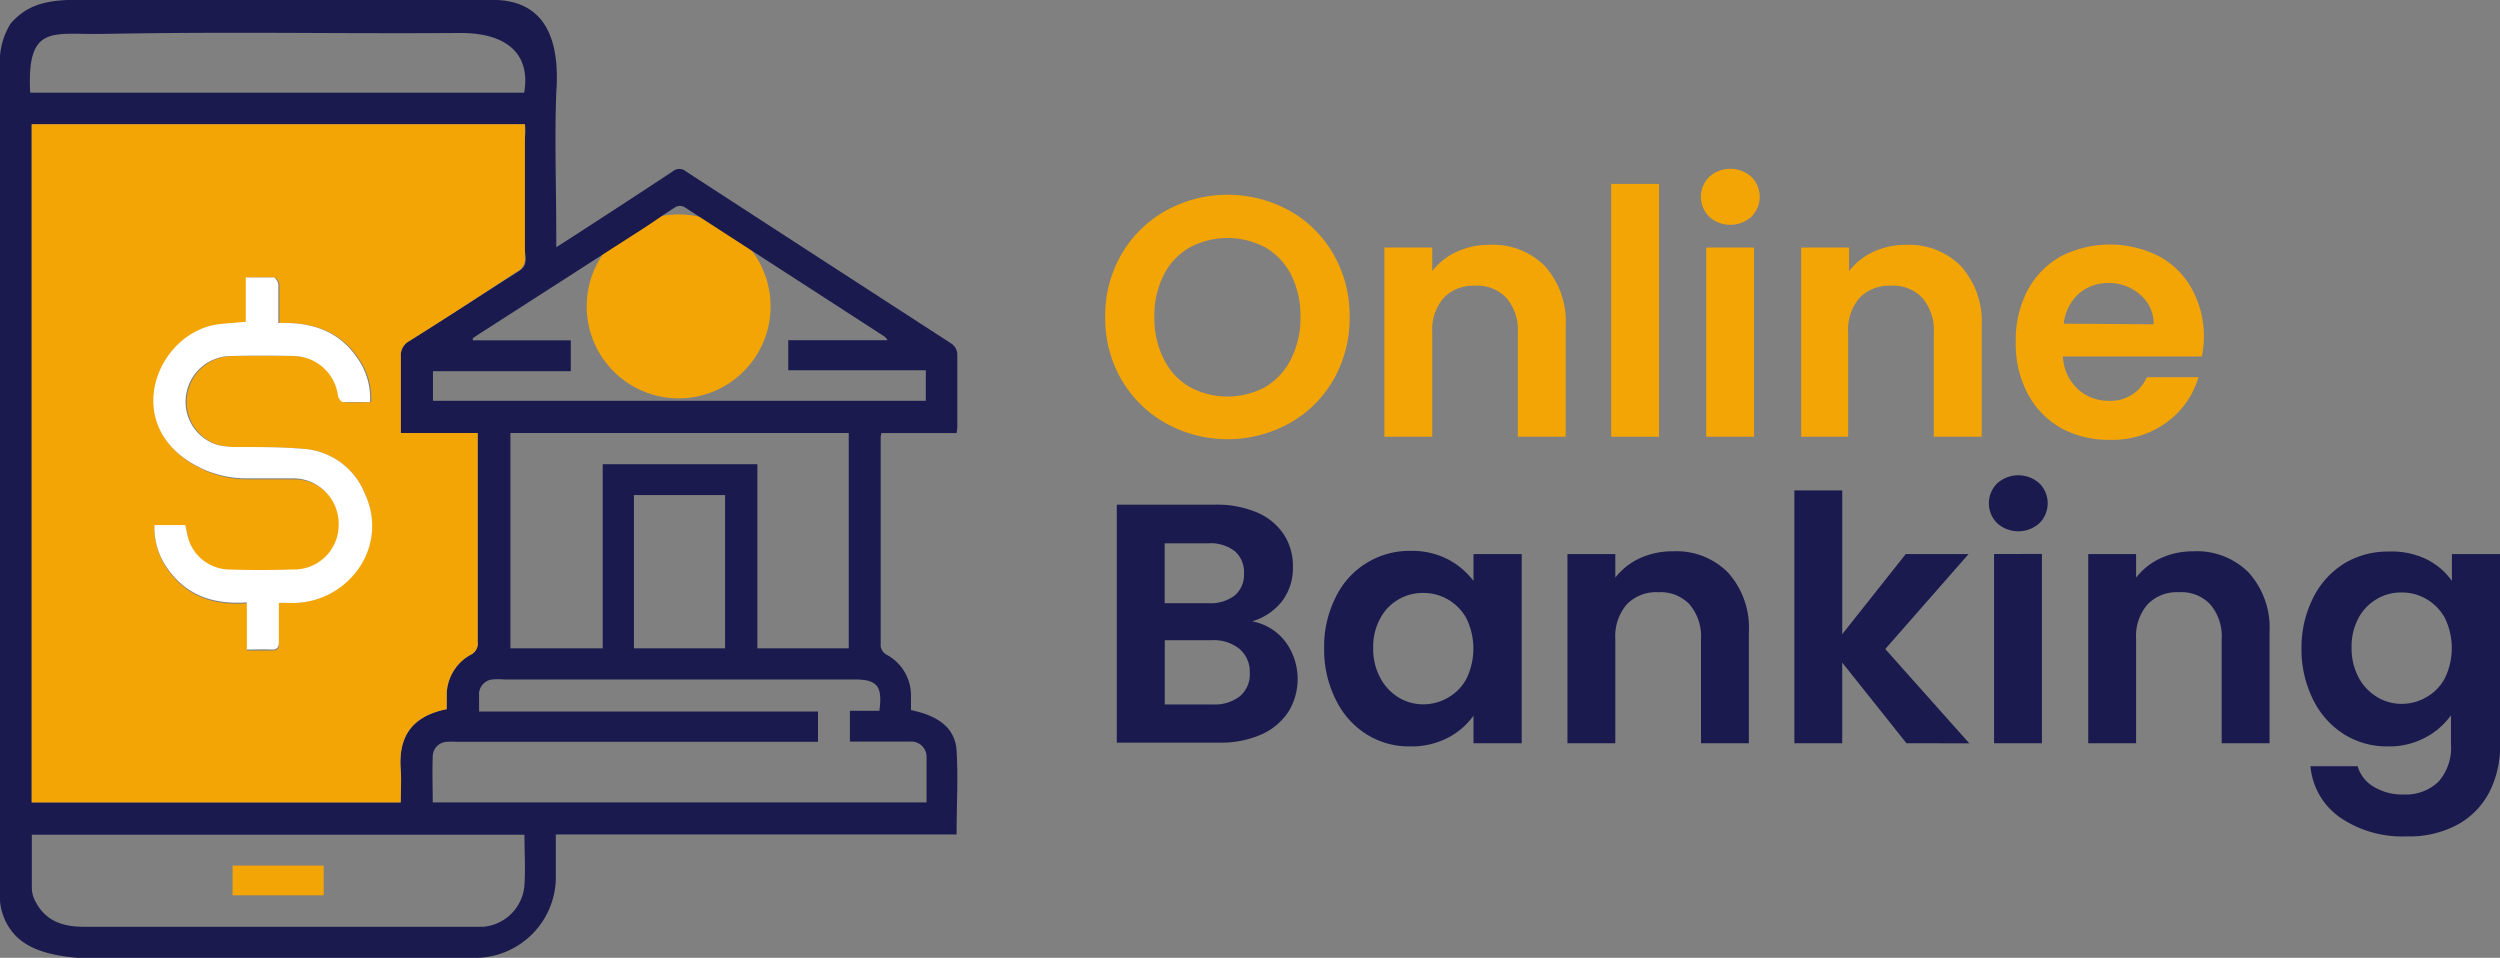
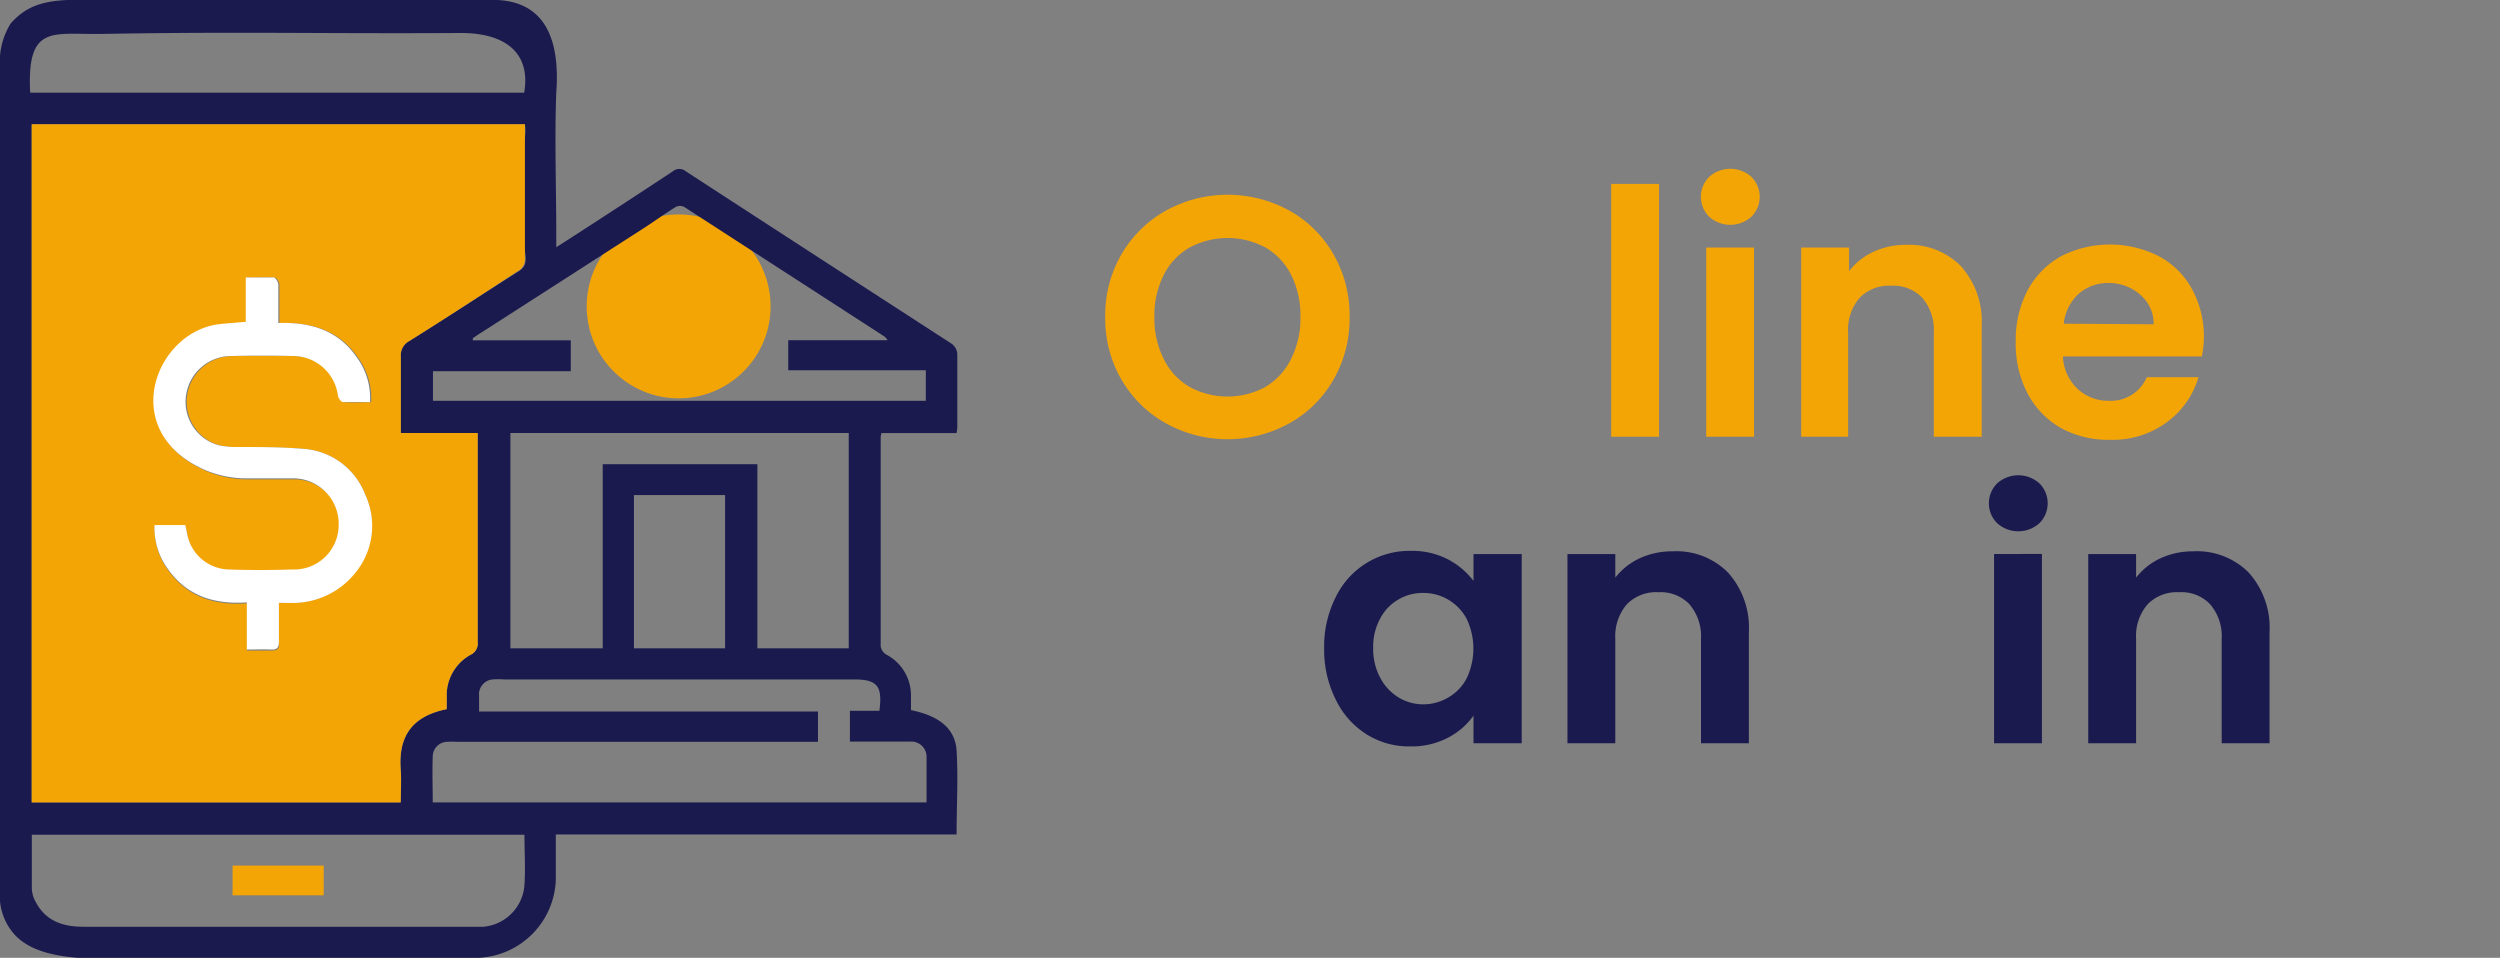
<svg xmlns="http://www.w3.org/2000/svg" viewBox="0 0 212.08 81.25">
  <rect x="0" y="0" width="212.08" height="81.25" fill="#808080" stroke="none" />
  <defs>
    <style>.cls-1{fill:#f4a506;}.cls-2{fill:#1a1a4f;}.cls-3{fill:#fff;}</style>
  </defs>
  <g id="Layer_2" data-name="Layer 2">
    <g id="Layer_1-2" data-name="Layer 1">
      <circle class="cls-1" cx="57.57" cy="25.99" r="7.8" />
      <path class="cls-2" d="M5.72,0h35.7c4.95-.2,6.09,3.51,5.77,7.84-.15,4,0,8.09,0,12.13v1l.88-.56q4.53-2.92,9-5.87a.86.86,0,0,1,1.12,0q11.26,7.32,22.54,14.62a1.18,1.18,0,0,1,.48.85c0,2.07,0,4.14,0,6.2a4.5,4.5,0,0,1-.06.53H74.76c0,.17-.05.24-.05.32,0,5.92,0,11.85,0,17.77a1,1,0,0,0,.46.69,3.91,3.91,0,0,1,2.11,3.56v1.16c2.4.49,3.75,1.57,3.87,3.44.14,2.34,0,4.69,0,7.11h-34c0,1.34,0,2.6,0,3.86a6.87,6.87,0,0,1-6.89,6.61q-16.78,0-33.57,0C4.32,81.08,2.19,80.55,1,79A4.94,4.94,0,0,1,0,75.53V5.72A6.15,6.15,0,0,1,.9,2C2.13.6,3.5.1,5.72,0ZM34,36.73c0-2.24,0-4.35,0-6.46a1.37,1.37,0,0,1,.72-1.34C37.81,27,40.86,25,43.94,23.05c1-.6.75-1.26-.06-4.38a10.77,10.77,0,0,1,.55-6.53,3.94,3.94,0,0,0,.1-1.6H2.69V68.07H34c0-.95.06-1.85,0-2.74-.23-2.9,1-4.59,3.9-5.17,0-.34,0-.7,0-1.07a3.92,3.92,0,0,1,2-3.53,1.06,1.06,0,0,0,.63-1.1q0-8.44,0-16.89c0-.26,0-.51,0-.84Zm41.3-7.87a1.69,1.69,0,0,0-.25-.3q-8.5-5.5-17-11a.79.79,0,0,0-.73,0c-.93.57-1.81,1.22-2.73,1.81l-13.8,8.87c-.23.14-.45.3-.68.45l0,.18h8.31v2.62H36.73V34H78.54V31.41H66.87V28.86ZM72,36.73H43.3V55h7.83V39.38H64.25V55H72Zm2.6,23.57c.28-2.1-.18-2.66-2.11-2.66H42.77a6.11,6.11,0,0,0-1,0A1.26,1.26,0,0,0,40.64,59c0,.42,0,.84,0,1.36H69.39v2.57H38.8a8.44,8.44,0,0,0-.87,0,1.25,1.25,0,0,0-1.22,1.23c-.05,1.29,0,2.58,0,3.91H78.6c0-1.31,0-2.55,0-3.79a1.29,1.29,0,0,0-1.34-1.37c-.5,0-1,0-1.5,0H72.1V60.3ZM44.49,70.81H2.7c0,1.56,0,3.06,0,4.56a2.48,2.48,0,0,0,.34,1.16c.85,1.61,2.3,2.09,4.05,2.09q16.49,0,33,0c.3,0,.6,0,.9,0a3.83,3.83,0,0,0,3.49-3.42C44.59,73.73,44.49,72.29,44.49,70.81ZM2.56,7.86l41.91,0c.58-3.42-1.66-5.08-5.43-5.06-11.81.07-18.68-.13-30.53.08C4.4,2.93,2.27,2.08,2.56,7.86ZM53.78,55h7.73V42H53.78Z" />
-       <path class="cls-1" d="M34,36.73h6.52c0,.33,0,.58,0,.84q0,8.45,0,16.89a1.06,1.06,0,0,1-.63,1.1,3.92,3.92,0,0,0-2,3.53c0,.37,0,.73,0,1.07-2.9.58-4.13,2.27-3.9,5.17.07.89,0,1.79,0,2.74H2.69V10.54H44.53l0,0c0,3.79,0,7.57,0,11.36a1.16,1.16,0,0,1-.64,1.12C40.86,25,37.81,27,34.72,28.93A1.37,1.37,0,0,0,34,30.27C34,32.38,34,34.49,34,36.73ZM23.66,51.14h1.09a6.8,6.8,0,0,0,5.34-2.55A6.26,6.26,0,0,0,31,42a6.07,6.07,0,0,0-5.24-3.92c-1.84-.17-3.69-.1-5.54-.15a7.38,7.38,0,0,1-1.49-.13,3.81,3.81,0,0,1-2.88-3.95,3.88,3.88,0,0,1,3.89-3.64q2.58-.06,5.16,0a3.85,3.85,0,0,1,3.87,3.38c0,.21.27.52.42.53.76.06,1.51,0,2.3,0a5.9,5.9,0,0,0-1.19-3.89c-1.59-2.24-3.91-2.9-6.59-2.82,0-1.15,0-2.2,0-3.25,0-.22-.24-.6-.38-.61-.76-.06-1.52,0-2.38,0v3.84c-.8.07-1.48.12-2.16.19-5.42.54-8.81,9-1.43,12.32a9.05,9.05,0,0,0,3.81.77c1.22,0,2.44,0,3.66,0a3.86,3.86,0,0,1,4,3.87A3.78,3.78,0,0,1,24.8,48.4c-1.81,0-3.62,0-5.43,0a3.69,3.69,0,0,1-3.48-3c0-.25-.1-.5-.16-.77H13.12a5.93,5.93,0,0,0,1.26,3.9c1.62,2.17,3.9,2.84,6.57,2.66v4c.74,0,1.4,0,2.05,0s.68-.19.67-.69C23.65,53.35,23.66,52.3,23.66,51.14Z" />
+       <path class="cls-1" d="M34,36.73h6.52c0,.33,0,.58,0,.84q0,8.45,0,16.89a1.06,1.06,0,0,1-.63,1.1,3.92,3.92,0,0,0-2,3.53c0,.37,0,.73,0,1.07-2.9.58-4.13,2.27-3.9,5.17.07.89,0,1.79,0,2.74H2.69V10.54H44.53c0,3.79,0,7.57,0,11.36a1.16,1.16,0,0,1-.64,1.12C40.86,25,37.81,27,34.72,28.93A1.37,1.37,0,0,0,34,30.27C34,32.38,34,34.49,34,36.73ZM23.66,51.14h1.09a6.8,6.8,0,0,0,5.34-2.55A6.26,6.26,0,0,0,31,42a6.07,6.07,0,0,0-5.24-3.92c-1.84-.17-3.69-.1-5.54-.15a7.38,7.38,0,0,1-1.49-.13,3.81,3.81,0,0,1-2.88-3.95,3.88,3.88,0,0,1,3.89-3.64q2.58-.06,5.16,0a3.85,3.85,0,0,1,3.87,3.38c0,.21.27.52.42.53.76.06,1.51,0,2.3,0a5.9,5.9,0,0,0-1.19-3.89c-1.59-2.24-3.91-2.9-6.59-2.82,0-1.15,0-2.2,0-3.25,0-.22-.24-.6-.38-.61-.76-.06-1.52,0-2.38,0v3.84c-.8.07-1.48.12-2.16.19-5.42.54-8.81,9-1.43,12.32a9.05,9.05,0,0,0,3.81.77c1.22,0,2.44,0,3.66,0a3.86,3.86,0,0,1,4,3.87A3.78,3.78,0,0,1,24.8,48.4c-1.81,0-3.62,0-5.43,0a3.69,3.69,0,0,1-3.48-3c0-.25-.1-.5-.16-.77H13.12a5.93,5.93,0,0,0,1.26,3.9c1.62,2.17,3.9,2.84,6.57,2.66v4c.74,0,1.4,0,2.05,0s.68-.19.67-.69C23.65,53.35,23.66,52.3,23.66,51.14Z" />
      <path class="cls-3" d="M23.66,51.14c0,1.16,0,2.21,0,3.27,0,.5-.13.72-.67.69s-1.31,0-2.05,0v-4c-2.67.18-4.95-.49-6.57-2.66a5.93,5.93,0,0,1-1.26-3.9h2.61c.06.27.12.52.16.77a3.69,3.69,0,0,0,3.48,3c1.81.06,3.62.06,5.43,0a3.78,3.78,0,0,0,3.94-3.86,3.86,3.86,0,0,0-4-3.87c-1.22,0-2.44,0-3.66,0a9.05,9.05,0,0,1-3.81-.77c-7.38-3.36-4-11.78,1.43-12.32.68-.07,1.36-.12,2.16-.19V23.54c.86,0,1.62,0,2.38,0,.14,0,.37.39.38.61,0,1.05,0,2.1,0,3.25,2.68-.08,5,.58,6.59,2.82a5.9,5.9,0,0,1,1.19,3.89c-.79,0-1.54,0-2.3,0-.15,0-.38-.32-.42-.53a3.85,3.85,0,0,0-3.87-3.38q-2.58-.06-5.16,0a3.88,3.88,0,0,0-3.89,3.64,3.81,3.81,0,0,0,2.88,3.95,7.38,7.38,0,0,0,1.49.13c1.85,0,3.7,0,5.54.15A6.07,6.07,0,0,1,31,42a6.26,6.26,0,0,1-.86,6.6,6.8,6.8,0,0,1-5.34,2.55Z" />
      <rect class="cls-1" x="19.73" y="73.43" width="7.73" height="2.52" />
      <path class="cls-1" d="M98.92,35.92a10,10,0,0,1-3.77-3.69,10.34,10.34,0,0,1-1.39-5.35,10.29,10.29,0,0,1,1.39-5.33,10,10,0,0,1,3.77-3.69,10.86,10.86,0,0,1,10.45,0,9.82,9.82,0,0,1,3.74,3.69,10.38,10.38,0,0,1,1.38,5.33,10.43,10.43,0,0,1-1.38,5.35,9.84,9.84,0,0,1-3.75,3.69,10.84,10.84,0,0,1-10.44,0Zm8.44-3.11a5.61,5.61,0,0,0,2.17-2.37,7.62,7.62,0,0,0,.79-3.56,7.6,7.6,0,0,0-.79-3.56A5.56,5.56,0,0,0,107.36,21a6.83,6.83,0,0,0-6.45,0,5.54,5.54,0,0,0-2.19,2.33,7.6,7.6,0,0,0-.79,3.56,7.62,7.62,0,0,0,.79,3.56,5.59,5.59,0,0,0,2.19,2.37,6.75,6.75,0,0,0,6.45,0Z" />
-       <path class="cls-1" d="M131.05,22.57a7,7,0,0,1,1.77,5.06v9.42h-4.06V28.18a4.13,4.13,0,0,0-1-2.94,3.38,3.38,0,0,0-2.61-1,3.46,3.46,0,0,0-2.65,1,4.09,4.09,0,0,0-1,2.94v8.87h-4.06V21h4.06v2a5.59,5.59,0,0,1,2.07-1.64,6.52,6.52,0,0,1,2.77-.59A6.19,6.19,0,0,1,131.05,22.57Z" />
      <path class="cls-1" d="M140.74,15.6V37.05h-4.06V15.6Z" />
      <path class="cls-1" d="M145,18.39A2.38,2.38,0,0,1,145,15a2.68,2.68,0,0,1,3.57,0,2.38,2.38,0,0,1,0,3.39,2.68,2.68,0,0,1-3.57,0ZM148.8,21V37.05h-4.06V21Z" />
      <path class="cls-1" d="M166.34,22.57a7,7,0,0,1,1.77,5.06v9.42h-4.06V28.18a4.17,4.17,0,0,0-1-2.94,3.38,3.38,0,0,0-2.61-1,3.47,3.47,0,0,0-2.66,1,4.09,4.09,0,0,0-1,2.94v8.87H152.8V21h4.06v2a5.59,5.59,0,0,1,2.07-1.64,6.55,6.55,0,0,1,2.77-.59A6.18,6.18,0,0,1,166.34,22.57Z" />
      <path class="cls-1" d="M186.79,30.24H175A4,4,0,0,0,176.26,33a3.8,3.8,0,0,0,2.64,1A3.32,3.32,0,0,0,182.12,32h4.38a7.28,7.28,0,0,1-2.67,3.81,7.76,7.76,0,0,1-4.84,1.5,8.41,8.41,0,0,1-4.16-1A7.29,7.29,0,0,1,172,33.37a9,9,0,0,1-1-4.35,9.08,9.08,0,0,1,1-4.38,7.15,7.15,0,0,1,2.84-2.9,9.17,9.17,0,0,1,8.31,0,6.89,6.89,0,0,1,2.81,2.8,8.45,8.45,0,0,1,1,4.16A9.35,9.35,0,0,1,186.79,30.24Zm-4.09-2.73a3.21,3.21,0,0,0-1.13-2.5,4,4,0,0,0-2.7-1,3.71,3.71,0,0,0-2.54.92,4.06,4.06,0,0,0-1.26,2.53Z" />
-       <path class="cls-2" d="M109,54.38a5.33,5.33,0,0,1,.3,6,5.37,5.37,0,0,1-2.3,1.93,8.55,8.55,0,0,1-3.57.69H94.74V42.81h8.36a8.75,8.75,0,0,1,3.55.67,5.07,5.07,0,0,1,2.26,1.86,4.86,4.86,0,0,1,.77,2.69,4.66,4.66,0,0,1-.94,3,5.09,5.09,0,0,1-2.51,1.68A4.6,4.6,0,0,1,109,54.38ZM98.8,51.17h3.72a3.37,3.37,0,0,0,2.23-.66,2.3,2.3,0,0,0,.78-1.87,2.33,2.33,0,0,0-.78-1.88,3.32,3.32,0,0,0-2.23-.67H98.8Zm6.4,7.88a2.43,2.43,0,0,0,.82-2,2.53,2.53,0,0,0-.87-2,3.46,3.46,0,0,0-2.34-.74h-4v5.45h4.09A3.45,3.45,0,0,0,105.2,59.05Z" />
      <path class="cls-2" d="M113.32,50.64a6.95,6.95,0,0,1,6.36-3.91,6.6,6.6,0,0,1,3.15.72A6.5,6.5,0,0,1,125,49.28V47h4.09V63.05H125V60.71a6.11,6.11,0,0,1-2.16,1.87,6.66,6.66,0,0,1-3.18.74,6.78,6.78,0,0,1-3.69-1,7.13,7.13,0,0,1-2.64-2.94,9.44,9.44,0,0,1-1-4.37A9.29,9.29,0,0,1,113.32,50.64Zm11.09,1.84a4.15,4.15,0,0,0-3.68-2.18,4.08,4.08,0,0,0-2.09.55,4,4,0,0,0-1.55,1.61,5,5,0,0,0-.6,2.5,5.16,5.16,0,0,0,.6,2.54,4.27,4.27,0,0,0,1.56,1.67,4,4,0,0,0,2.08.58,4.13,4.13,0,0,0,2.11-.57,4,4,0,0,0,1.57-1.62,5.85,5.85,0,0,0,0-5.08Z" />
      <path class="cls-2" d="M146.59,48.57a7,7,0,0,1,1.77,5.06v9.42H144.3V54.18a4.17,4.17,0,0,0-1-2.94,3.38,3.38,0,0,0-2.61-1,3.48,3.48,0,0,0-2.66,1,4.13,4.13,0,0,0-1,2.94v8.87h-4.06V47h4.06v2a5.59,5.59,0,0,1,2.07-1.64,6.55,6.55,0,0,1,2.77-.59A6.16,6.16,0,0,1,146.59,48.57Z" />
-       <path class="cls-2" d="M161.73,63.05l-5.45-6.84v6.84h-4.06V41.6h4.06V53.8L161.67,47H167l-7.07,8.06,7.13,8Z" />
      <path class="cls-2" d="M169.43,44.39a2.38,2.38,0,0,1,0-3.39A2.68,2.68,0,0,1,173,41a2.38,2.38,0,0,1,0,3.39,2.68,2.68,0,0,1-3.57,0Zm3.79,2.6V63.05h-4.06V47Z" />
      <path class="cls-2" d="M190.76,48.57a7,7,0,0,1,1.77,5.06v9.42h-4.06V54.18a4.13,4.13,0,0,0-1-2.94,3.35,3.35,0,0,0-2.61-1,3.46,3.46,0,0,0-2.65,1,4.09,4.09,0,0,0-1,2.94v8.87h-4.06V47h4.06v2a5.59,5.59,0,0,1,2.07-1.64,6.52,6.52,0,0,1,2.77-.59A6.18,6.18,0,0,1,190.76,48.57Z" />
-       <path class="cls-2" d="M205.84,47.44A5.81,5.81,0,0,1,208,49.28V47h4.09V63.17a8.62,8.62,0,0,1-.9,4,6.63,6.63,0,0,1-2.7,2.78,8.59,8.59,0,0,1-4.35,1,9.31,9.31,0,0,1-5.61-1.59A5.93,5.93,0,0,1,196,65h4a3,3,0,0,0,1.38,1.75,4.73,4.73,0,0,0,2.56.65,4,4,0,0,0,2.88-1.05,4.29,4.29,0,0,0,1.1-3.21V60.68a6.22,6.22,0,0,1-2.16,1.88,6.49,6.49,0,0,1-3.15.76,6.87,6.87,0,0,1-3.71-1,7.24,7.24,0,0,1-2.66-2.94,9.56,9.56,0,0,1-1-4.37,9.41,9.41,0,0,1,1-4.32,7.21,7.21,0,0,1,2.64-2.9,7.12,7.12,0,0,1,3.73-1A6.78,6.78,0,0,1,205.84,47.44Zm1.57,5a4.15,4.15,0,0,0-3.69-2.18,4,4,0,0,0-2.08.55,4.1,4.1,0,0,0-1.56,1.61,5.08,5.08,0,0,0-.59,2.5,5.26,5.26,0,0,0,.59,2.54,4.29,4.29,0,0,0,1.57,1.67,4,4,0,0,0,2.07.58,4.16,4.16,0,0,0,2.12-.57,4,4,0,0,0,1.57-1.62,5.85,5.85,0,0,0,0-5.08Z" />
    </g>
  </g>
</svg>